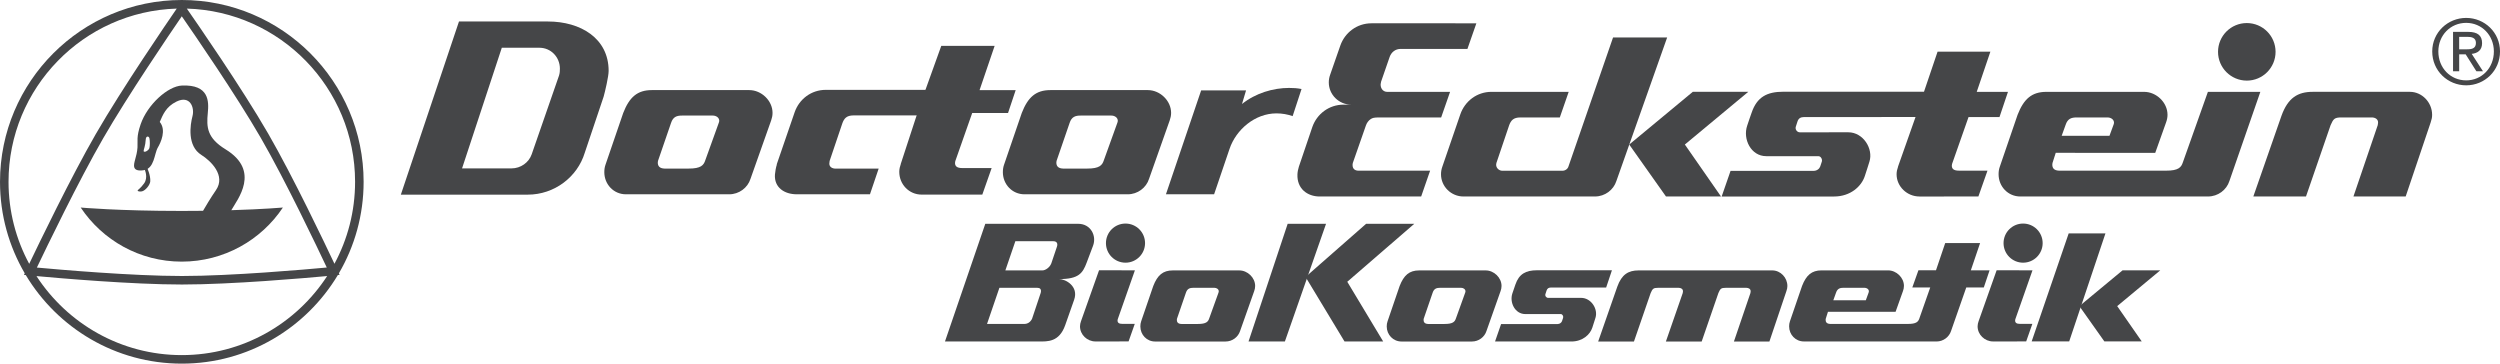
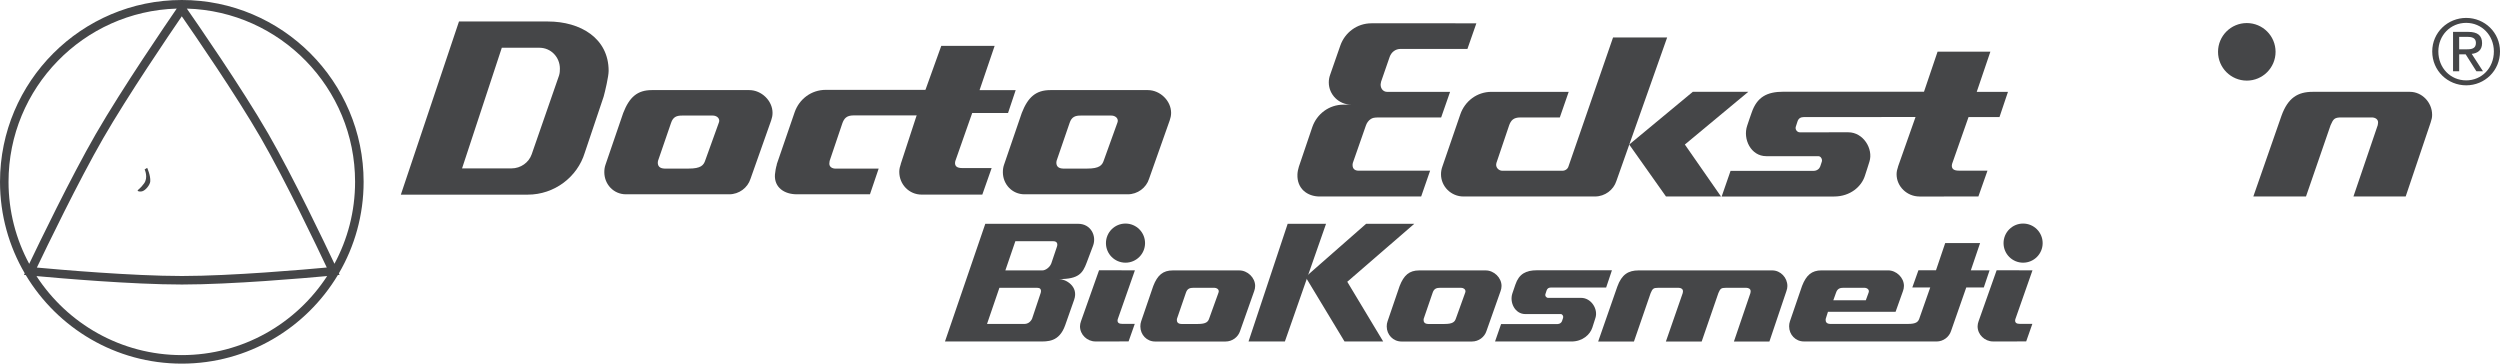
<svg xmlns="http://www.w3.org/2000/svg" version="1.1" id="Ebene_1" x="0px" y="0px" viewBox="0 0 263.453 38.32" style="enable-background:new 0 0 263.453 38.32;" xml:space="preserve">
  <style type="text/css">
	.st0{fill:#454648;}
</style>
-   <path class="st0" d="M256.311,5.421c0,2.042,1.634,3.571,3.581,3.571c1.938,0,3.562-1.529,3.562-3.571  c0-2.004-1.624-3.533-3.562-3.533C257.945,1.887,256.311,3.417,256.311,5.421L256.311,5.421z   M256.955,5.421c0-1.7,1.274-3.011,2.936-3.011c1.643,0,2.916,1.311,2.916,3.011  c0,1.738-1.273,3.049-2.916,3.049C258.23,8.469,256.955,7.158,256.955,5.421L256.955,5.421z   M258.504,7.511h0.647v-1.786h0.684l1.13,1.786h0.694l-1.188-1.834c0.617-0.066,1.093-0.379,1.093-1.13  c0-0.798-0.466-1.187-1.453-1.187h-1.607V7.511L258.504,7.511z M259.151,3.882h0.854  c0.438,0,0.911,0.086,0.911,0.637c0,0.655-0.522,0.683-1.092,0.683h-0.674V3.882L259.151,3.882z" />
+   <path class="st0" d="M256.311,5.421c0,2.042,1.634,3.571,3.581,3.571c1.938,0,3.562-1.529,3.562-3.571  c0-2.004-1.624-3.533-3.562-3.533C257.945,1.887,256.311,3.417,256.311,5.421L256.311,5.421z   M256.955,5.421c0-1.7,1.274-3.011,2.936-3.011c1.643,0,2.916,1.311,2.916,3.011  c0,1.738-1.273,3.049-2.916,3.049C258.23,8.469,256.955,7.158,256.955,5.421L256.955,5.421M258.504,7.511h0.647v-1.786h0.684l1.13,1.786h0.694l-1.188-1.834c0.617-0.066,1.093-0.379,1.093-1.13  c0-0.798-0.466-1.187-1.453-1.187h-1.607V7.511L258.504,7.511z M259.151,3.882h0.854  c0.438,0,0.911,0.086,0.911,0.637c0,0.655-0.522,0.683-1.092,0.683h-0.674V3.882L259.151,3.882z" />
  <polygon class="st0" points="177.552,15.231 181.361,20.706 175.563,20.706 171.689,15.231 178.388,9.677   184.235,9.677 177.552,15.231 " />
  <path class="st0" d="M233.739,5.463c0-1.675,1.356-3.033,3.032-3.033c1.675,0,3.031,1.358,3.031,3.033  c0,1.674-1.357,3.032-3.031,3.032C235.095,8.494,233.739,7.136,233.739,5.463L233.739,5.463z" />
  <path class="st0" d="M243.72,9.677h10.234c1.292,0,2.346,1.125,2.346,2.418c0,0.281-0.039,0.449-0.151,0.801  l-2.635,7.809l-5.505,0.001l2.561-7.519c0.017-0.057,0.033-0.202,0.035-0.264  c0.013-0.367-0.316-0.547-0.665-0.547h-3.181c-0.743-0.003-0.863,0.142-1.157,0.814l-2.593,7.516h-5.55  l2.965-8.502C241.108,10.299,242.153,9.677,243.72,9.677L243.72,9.677z" />
  <path class="st0" d="M157.175,9.678h8.136l-0.936,2.698h-4.144c-0.77-0.003-1.009,0.338-1.19,0.814  l-1.35,3.993c-0.017,0.057-0.025,0.117-0.025,0.18c0,0.348,0.308,0.631,0.655,0.631h6.336  c0.293,0,0.563-0.198,0.635-0.468l4.694-13.578h5.701l-5.348,15.121c-0.3,0.948-1.21,1.637-2.258,1.637  h-13.861l0,0c-1.294,0-2.365-1.048-2.365-2.341c0-0.282,0.05-0.552,0.141-0.802l0,0l1.901-5.531  C154.374,10.663,155.642,9.678,157.175,9.678L157.175,9.678z" />
  <path class="st0" d="M144.526,2.455c-1.533,0-2.806,0.983-3.284,2.353l-1.071,3.075  c-0.092,0.251-0.141,0.522-0.141,0.804c0,1.293,1.071,2.341,2.364,2.341h-0.809c-1.533,0-2.811,0.983-3.289,2.354  l-1.419,4.182c-0.079,0.268-0.139,0.524-0.151,0.802c-0.067,1.517,1.048,2.341,2.341,2.341h10.697  l0.943-2.719h-7.518c-0.349,0-0.667-0.14-0.655-0.632c0.001-0.062,0.009-0.122,0.026-0.179l1.377-3.942  c0.093-0.278,0.272-0.532,0.509-0.685c0.186-0.122,0.334-0.162,0.766-0.173h6.658l0.94-2.696h-6.629  c-0.233,0-0.439-0.113-0.562-0.301c-0.062-0.095-0.112-0.242-0.118-0.323  c-0.01-0.129-0.025-0.198,0.04-0.453l0.908-2.621c0.177-0.483,0.599-0.829,1.143-0.829h7.047l0.942-2.699  H144.526L144.526,2.455z" />
-   <path class="st0" d="M238.198,9.68h-5.528l-2.642,7.44c-0.166,0.503-0.448,0.87-1.77,0.865h-11.276  c-0.539-0.02-0.707-0.285-0.707-0.634c0-0.062,0.004-0.12,0.02-0.177l0.341-1.069l10.484,0.005l1.147-3.22  c0.089-0.249,0.148-0.514,0.148-0.795c0-1.293-1.172-2.415-2.464-2.415h-10.308  c-1.533,0-2.379,0.751-3.029,2.423l-1.871,5.46c-0.091,0.25-0.13,0.52-0.13,0.802  c0,1.293,0.995,2.341,2.288,2.341h19.782c1.047,0,1.958-0.688,2.257-1.637L238.198,9.68L238.198,9.68z   M217.262,14.311l0.415-1.152c0.215-0.657,0.611-0.782,1.168-0.782h3.244c0.35,0,0.688,0.206,0.688,0.555  c0,0.062-0.023,0.129-0.04,0.186l-0.438,1.192L217.262,14.311L217.262,14.311z" />
  <path class="st0" d="M202.753,9.667l1.432-4.225h5.565l-1.439,4.236h3.292l-0.894,2.657h-3.262l-1.737,4.944  c-0.017,0.056-0.025,0.117-0.025,0.179c0,0.349,0.22,0.525,0.75,0.525h3.009l-0.959,2.722l-6.221,0.005v-0.004  c-1.293,0-2.399-1.048-2.399-2.341c0-0.282,0.067-0.552,0.158-0.802h-0.008l1.846-5.23l-11.728,0.002  c-0.366,0-0.599,0.125-0.71,0.465l-0.178,0.549c-0.098,0.301,0.148,0.595,0.422,0.595l5.11-0.003  c1.572-0.001,2.66,1.743,2.224,3.102c0.008,0.012-0.484,1.509-0.484,1.509  c-0.348,1.083-1.508,2.156-3.244,2.156l-11.841-0.001l0.937-2.702h8.751c0.368,0,0.624-0.239,0.698-0.465  l0.168-0.504c0.078-0.235-0.09-0.579-0.367-0.579h-5.492c-1.615,0-2.486-1.808-2.006-3.215  c-0.008-0.013,0.47-1.371,0.47-1.371c0.562-1.645,1.611-2.205,3.347-2.205L202.753,9.667L202.753,9.667z" />
  <path class="st0" d="M186.761,28.495c0.879,0,1.595,0.764,1.595,1.643c0,0.191-0.027,0.305-0.104,0.544  l-1.79,5.307l-3.74,0.001l1.74-5.109c0.012-0.039,0.022-0.137,0.024-0.18  c0.008-0.249-0.216-0.371-0.453-0.371h-2.162c-0.505-0.002-0.586,0.096-0.786,0.553l-1.761,5.107h-3.771  l1.775-5.109c0.011-0.039,0.023-0.137,0.025-0.18c0.008-0.249-0.215-0.371-0.453-0.371h-2.165  c-0.505-0.002-0.586,0.096-0.787,0.553l-1.761,5.107h-3.771l2.015-5.778  c0.464-1.295,1.174-1.716,2.239-1.716H186.761L186.761,28.495z" />
  <path class="st0" d="M116.546,25.621c0-1.139,0.922-2.062,2.061-2.062c1.137,0,2.06,0.923,2.06,2.062  c0,1.138-0.923,2.061-2.06,2.061C117.468,27.682,116.546,26.759,116.546,25.621L116.546,25.621z" />
  <path class="st0" d="M115.82,28.479l3.777,0.009l-1.812,5.164c-0.012,0.039-0.018,0.08-0.018,0.122  c0,0.237,0.15,0.357,0.51,0.357h1.306l-0.652,1.849l-3.489,0.003c-0.878,0-1.63-0.714-1.63-1.593  c0-0.19,0.046-0.375,0.107-0.545C115.174,30.291,115.82,28.479,115.82,28.479L115.82,28.479z" />
  <polygon class="st0" points="141.977,29.693 145.762,35.986 141.687,35.986 137.58,29.185 143.962,23.585   149.038,23.585 141.977,29.693 " />
  <polygon class="st0" points="135.696,23.585 139.74,23.585 135.403,35.986 131.571,35.986 135.696,23.585 " />
  <path class="st0" d="M169.866,28.486l-0.607,1.812l-5.796,0.001c-0.249,0.001-0.406,0.085-0.482,0.316l-0.121,0.373  c-0.067,0.204,0.101,0.404,0.287,0.404l3.473-0.002c1.067-0.001,1.807,1.186,1.511,2.107  c0.007,0.008-0.328,1.026-0.328,1.026c-0.236,0.734-1.026,1.465-2.205,1.465l-8.048-0.001l0.638-1.837h5.946  c0.25,0,0.425-0.161,0.475-0.315l0.114-0.343c0.053-0.159-0.062-0.394-0.249-0.394h-3.732  c-1.094,0-1.689-1.23-1.363-2.185c-0.006-0.008,0.319-0.933,0.319-0.933  c0.38-1.11,1.096-1.498,2.273-1.498H169.866L169.866,28.486z" />
-   <polygon class="st0" points="218.001,24.593 221.876,24.593 218.054,35.98 214.099,35.98 218.001,24.593 " />
-   <polygon class="st0" points="223.113,32.259 225.7,35.98 221.761,35.98 219.128,32.259 223.681,28.485   227.655,28.485 223.113,32.259 " />
  <path class="st0" d="M211.136,25.621c0-1.139,0.922-2.062,2.06-2.062c1.139,0,2.061,0.923,2.061,2.062  c0,1.138-0.922,2.061-2.061,2.061C212.058,27.682,211.136,26.759,211.136,25.621L211.136,25.621z" />
  <path class="st0" d="M210.409,28.479l3.777,0.009l-1.812,5.164c-0.012,0.039-0.018,0.08-0.018,0.122  c0,0.237,0.15,0.357,0.51,0.357h1.306l-0.65,1.849l-3.49,0.003c-0.878,0-1.63-0.714-1.63-1.593  c0-0.19,0.046-0.375,0.107-0.545C209.763,30.291,210.409,28.479,210.409,28.479L210.409,28.479z" />
  <path class="st0" d="M158.234,30.137c0-0.878-0.796-1.641-1.674-1.641h-7.006c-1.043,0-1.616,0.51-2.059,1.645  l-1.27,3.712c-0.062,0.169-0.09,0.353-0.09,0.544c0,0.879,0.678,1.592,1.556,1.592h7.423  c0.712,0,1.331-0.469,1.534-1.112l1.484-4.2C158.193,30.508,158.234,30.328,158.234,30.137  L158.234,30.137z M154.434,30.705c0,0.043-0.016,0.088-0.027,0.127l-0.979,2.72  c-0.113,0.342-0.305,0.591-1.203,0.588h-1.728c-0.366-0.013-0.48-0.193-0.48-0.431  c0-0.042,0.004-0.081,0.015-0.12l0.938-2.731c0.146-0.445,0.415-0.53,0.795-0.53h2.204  C154.203,30.328,154.434,30.468,154.434,30.705L154.434,30.705z M132.168,30.677  c0.06-0.169,0.101-0.349,0.101-0.54c0-0.878-0.796-1.641-1.674-1.641h-7.005c-1.043,0-1.618,0.51-2.059,1.645  l-1.272,3.712c-0.061,0.169-0.087,0.353-0.087,0.544c0,0.879,0.675,1.592,1.554,1.592h7.423  c0.712,0,1.331-0.469,1.534-1.112L132.168,30.677L132.168,30.677z M128.436,30.705  c0,0.043-0.015,0.088-0.027,0.127l-0.98,2.72c-0.113,0.342-0.304,0.591-1.203,0.588h-1.728  c-0.366-0.013-0.481-0.193-0.481-0.431c0-0.042,0.004-0.081,0.015-0.12l0.938-2.731  c0.146-0.445,0.415-0.53,0.794-0.53h2.205C128.206,30.328,128.436,30.468,128.436,30.705L128.436,30.705z   M115.186,25.898c0.4-1.06-0.251-2.313-1.559-2.313h-9.796l-4.248,12.399l9.911,0.001  c0.878,0,2.123,0.087,2.757-1.717l0.943-2.679c0.502-1.426-0.909-2.179-1.573-2.179  c2.06,0,2.474-0.624,2.887-1.717L115.186,25.898L115.186,25.898z M105.319,30.326h3.87  c0.288,0.008,0.369,0.034,0.44,0.118c0.09,0.104,0.093,0.276,0.027,0.465l-0.895,2.678  c-0.015,0.039-0.038,0.08-0.066,0.122c-0.22,0.334-0.502,0.429-0.739,0.429h-3.943L105.319,30.326  L105.319,30.326z M111.386,25.983l-0.6,1.78c-0.075,0.174-0.118,0.22-0.184,0.309  c-0.042,0.055-0.144,0.154-0.231,0.219c-0.17,0.128-0.363,0.205-0.521,0.205h-3.904l1.053-3.076h3.995  C111.365,25.419,111.49,25.655,111.386,25.983L111.386,25.983z" />
  <path class="st0" d="M207.687,28.493l0.978-2.879h-3.677l-0.972,2.87h-1.851l-0.645,1.813l1.889-0.001  l-1.164,3.316c-0.118,0.309-0.338,0.527-1.181,0.524h-8.196c-0.366-0.014-0.482-0.193-0.482-0.431  c0-0.043,0.004-0.082,0.016-0.12l0.23-0.727l7.125,0.003l0.78-2.188c0.061-0.17,0.102-0.349,0.102-0.54  c0-0.879-0.797-1.641-1.676-1.641h-7.005c-1.042,0-1.617,0.51-2.058,1.645l-1.272,3.711  c-0.062,0.17-0.089,0.353-0.089,0.545c0,0.878,0.676,1.59,1.556,1.59c0,0-2.102,0.004,13.976,0.004  c0.712,0,1.331-0.471,1.534-1.114l1.6-4.577h1.848l0.608-1.805H207.687L207.687,28.493z M193.197,31.64  l0.282-0.783c0.146-0.445,0.416-0.531,0.794-0.531h2.205c0.236,0,0.467,0.141,0.467,0.378  c0,0.042-0.015,0.088-0.027,0.127l-0.296,0.809H193.197L193.197,31.64z" />
  <path class="st0" d="M97.519,9.487L97.519,9.487l1.674-4.656h5.624l-1.59,4.668h3.806l-0.806,2.412h-3.776  l-1.784,5.077c-0.017,0.059-0.026,0.121-0.026,0.184c0,0.359,0.226,0.539,0.77,0.539h3.09l-0.984,2.796  l-6.391,0.004v-0.003c-1.327,0-2.36-1.077-2.36-2.404c0-0.289,0.07-0.567,0.162-0.823h-0.007l1.691-5.169  l0.121,0.001L97.519,9.487L97.519,9.487z" />
  <path class="st0" d="M81.412,11.898c0-1.287-1.167-2.404-2.454-2.404H68.692c-1.528,0-2.37,0.747-3.017,2.412  l-1.863,5.439c-0.091,0.249-0.129,0.518-0.129,0.798c0,1.288,0.99,2.332,2.277,2.332h10.88  c1.043,0,1.951-0.684,2.248-1.629l2.177-6.155C81.351,12.442,81.412,12.178,81.412,11.898L81.412,11.898z   M75.795,12.731c0,0.062-0.022,0.129-0.04,0.186l-1.436,3.986c-0.166,0.501-0.446,0.867-1.763,0.862h-2.532  c-0.537-0.02-0.705-0.284-0.705-0.632c0-0.062,0.005-0.119,0.021-0.176l1.375-4c0.215-0.654,0.609-0.779,1.163-0.779  h3.232C75.457,12.177,75.795,12.384,75.795,12.731L75.795,12.731z" />
  <path class="st0" d="M64.139,7.469c0-3.44-2.964-5.204-6.403-5.204h-9.368l-6.126,18.247h13.374  c2.808,0,5.23-1.858,6.007-4.413l1.985-5.902C63.762,9.656,64.139,8.058,64.139,7.469L64.139,7.469z   M59.002,7.234c0,0.225-0.006,0.452-0.088,0.72l-2.884,8.308c-0.297,0.863-1.157,1.483-2.122,1.483h-5.216  l4.189-12.713h3.961C58.057,5.031,59.002,6.017,59.002,7.234L59.002,7.234z" />
  <path class="st0" d="M91.677,20.474h-7.715l0,0c-1.289,0-2.39-0.704-2.298-2.08  c0.018-0.28,0.112-0.806,0.203-1.056h-0.02l1.897-5.519c0.477-1.368,1.742-2.35,3.272-2.35h11.246l-0.825,2.692  h-7.476c-0.767-0.002-1.006,0.338-1.187,0.813l-1.347,3.985c-0.017,0.057-0.032,0.227-0.032,0.289  c0,0.348,0.313,0.521,0.661,0.521h4.538L91.677,20.474L91.677,20.474z" />
  <path class="st0" d="M123.413,11.898c0-1.287-1.167-2.404-2.454-2.404h-10.267c-1.528,0-2.37,0.747-3.017,2.412  l-1.863,5.439c-0.091,0.249-0.129,0.518-0.129,0.798c0,1.288,0.99,2.332,2.277,2.332h10.88  c1.043,0,1.951-0.684,2.248-1.629l2.176-6.155C123.352,12.442,123.413,12.178,123.413,11.898L123.413,11.898  z M117.795,12.731c0,0.062-0.022,0.129-0.039,0.186l-1.436,3.986c-0.166,0.501-0.446,0.867-1.764,0.862h-2.532  c-0.537-0.02-0.704-0.284-0.704-0.632c0-0.062,0.004-0.119,0.021-0.176l1.375-4  c0.214-0.654,0.609-0.779,1.163-0.779h3.232C117.457,12.177,117.795,12.384,117.795,12.731L117.795,12.731z" />
-   <path class="st0" d="M136.22,12.238c-0.535-0.188-1.109-0.29-1.708-0.29c-2.268,0-4.261,1.715-4.945,3.751  l-1.623,4.775h-5.076l3.711-10.948h4.732l-0.427,1.432c1.445-1.152,3.295-1.692,4.96-1.692  c0.492,0,0.85,0.025,1.314,0.113L136.22,12.238L136.22,12.238z" />
  <g>
    <path class="st0" d="M19.159,38.32c-6.975,0-13.091-3.746-16.442-9.332L2.526,28.968l0.08-0.169   c-1.656-2.833-2.605-6.128-2.605-9.64c0-10.564,8.595-19.159,19.159-19.159   S38.319,8.595,38.319,19.159c0,3.513-0.949,6.807-2.606,9.64l0.077,0.165l-0.185,0.018   C32.254,34.571,26.136,38.32,19.159,38.32z M3.844,29.095c3.26,5.008,8.907,8.326,15.315,8.326   c6.41,0,12.059-3.32,15.318-8.331c-2.322,0.214-10.069,0.892-15.291,0.893c-0.006,0-0.013,0-0.019,0   C13.928,29.983,6.172,29.309,3.844,29.095z M3.886,28.196c2.264,0.209,10.047,0.889,15.281,0.889   c0.006,0,0.013,0,0.019,0c5.218-0.002,12.995-0.685,15.25-0.894   c-0.968-2.055-4.336-9.131-6.957-13.669c-2.606-4.514-7.022-10.932-8.322-12.804   c-1.29,1.881-5.674,8.333-8.282,12.853C8.262,19.102,4.866,26.143,3.886,28.196z M18.624,0.906   C8.802,1.191,0.899,9.269,0.899,19.159c0,3.125,0.789,6.069,2.179,8.645   c0.988-2.069,4.393-9.129,7.02-13.683C12.886,9.286,17.684,2.273,18.624,0.906z M19.689,0.906   c0.954,1.368,5.783,8.339,8.569,13.166c2.632,4.559,6.007,11.646,6.986,13.725   c1.387-2.573,2.175-5.515,2.175-8.638C37.42,9.267,29.514,1.187,19.689,0.906z" />
  </g>
  <path class="st0" d="M15.242,17.855c0,0,0.404,0.836-0.059,1.476c-0.406,0.56-0.672,0.663-0.678,0.751  c-0.008,0.095,0.284,0.125,0.462,0.082c0.364-0.088,0.844-0.673,0.869-1.056c0.042-0.622-0.327-1.42-0.327-1.42  L15.242,17.855L15.242,17.855z" />
-   <path class="st0" d="M24.377,22.151c0.64-1.139,3.121-4.129-0.603-6.411  c-1.965-1.203-2.022-2.34-1.876-3.834c0.12-1.235,0.146-3.008-2.721-2.892  c-1.496,0.062-3.643,2.012-4.355,4.08c-0.469,1.365-0.291,1.736-0.333,2.443  c-0.03,0.506-0.149,0.895-0.248,1.274c-0.141,0.539-0.384,1.307,0.883,1.129  c1.171-0.165,1.119-1.743,1.516-2.408c0.301-0.503,0.911-1.828,0.195-2.681  c0.328-0.743,0.637-1.599,1.767-2.149c1.421-0.691,1.924,0.62,1.682,1.539  c-0.244,0.923-0.58,3.135,0.933,4.084c1,0.627,2.603,2.172,1.539,3.714  c-0.569,0.823-1.147,1.808-1.36,2.176c-0.711,0.009-1.459,0.014-2.248,0.014  c-6.702,0-10.645-0.358-10.645-0.358c2.292,3.437,6.204,5.7,10.645,5.7  c4.44,0,8.371-2.264,10.663-5.7C29.81,21.869,27.855,22.045,24.377,22.151z M15.746,15.59  c-0.032,0.128-0.124,0.223-0.282,0.328c-0.185,0.122-0.333,0.078-0.331-0.001  c0.003-0.168,0.189-0.541,0.225-1.211c0.022-0.426,0.339-0.367,0.389-0.136  C15.809,14.857,15.802,15.369,15.746,15.59z" />
</svg>